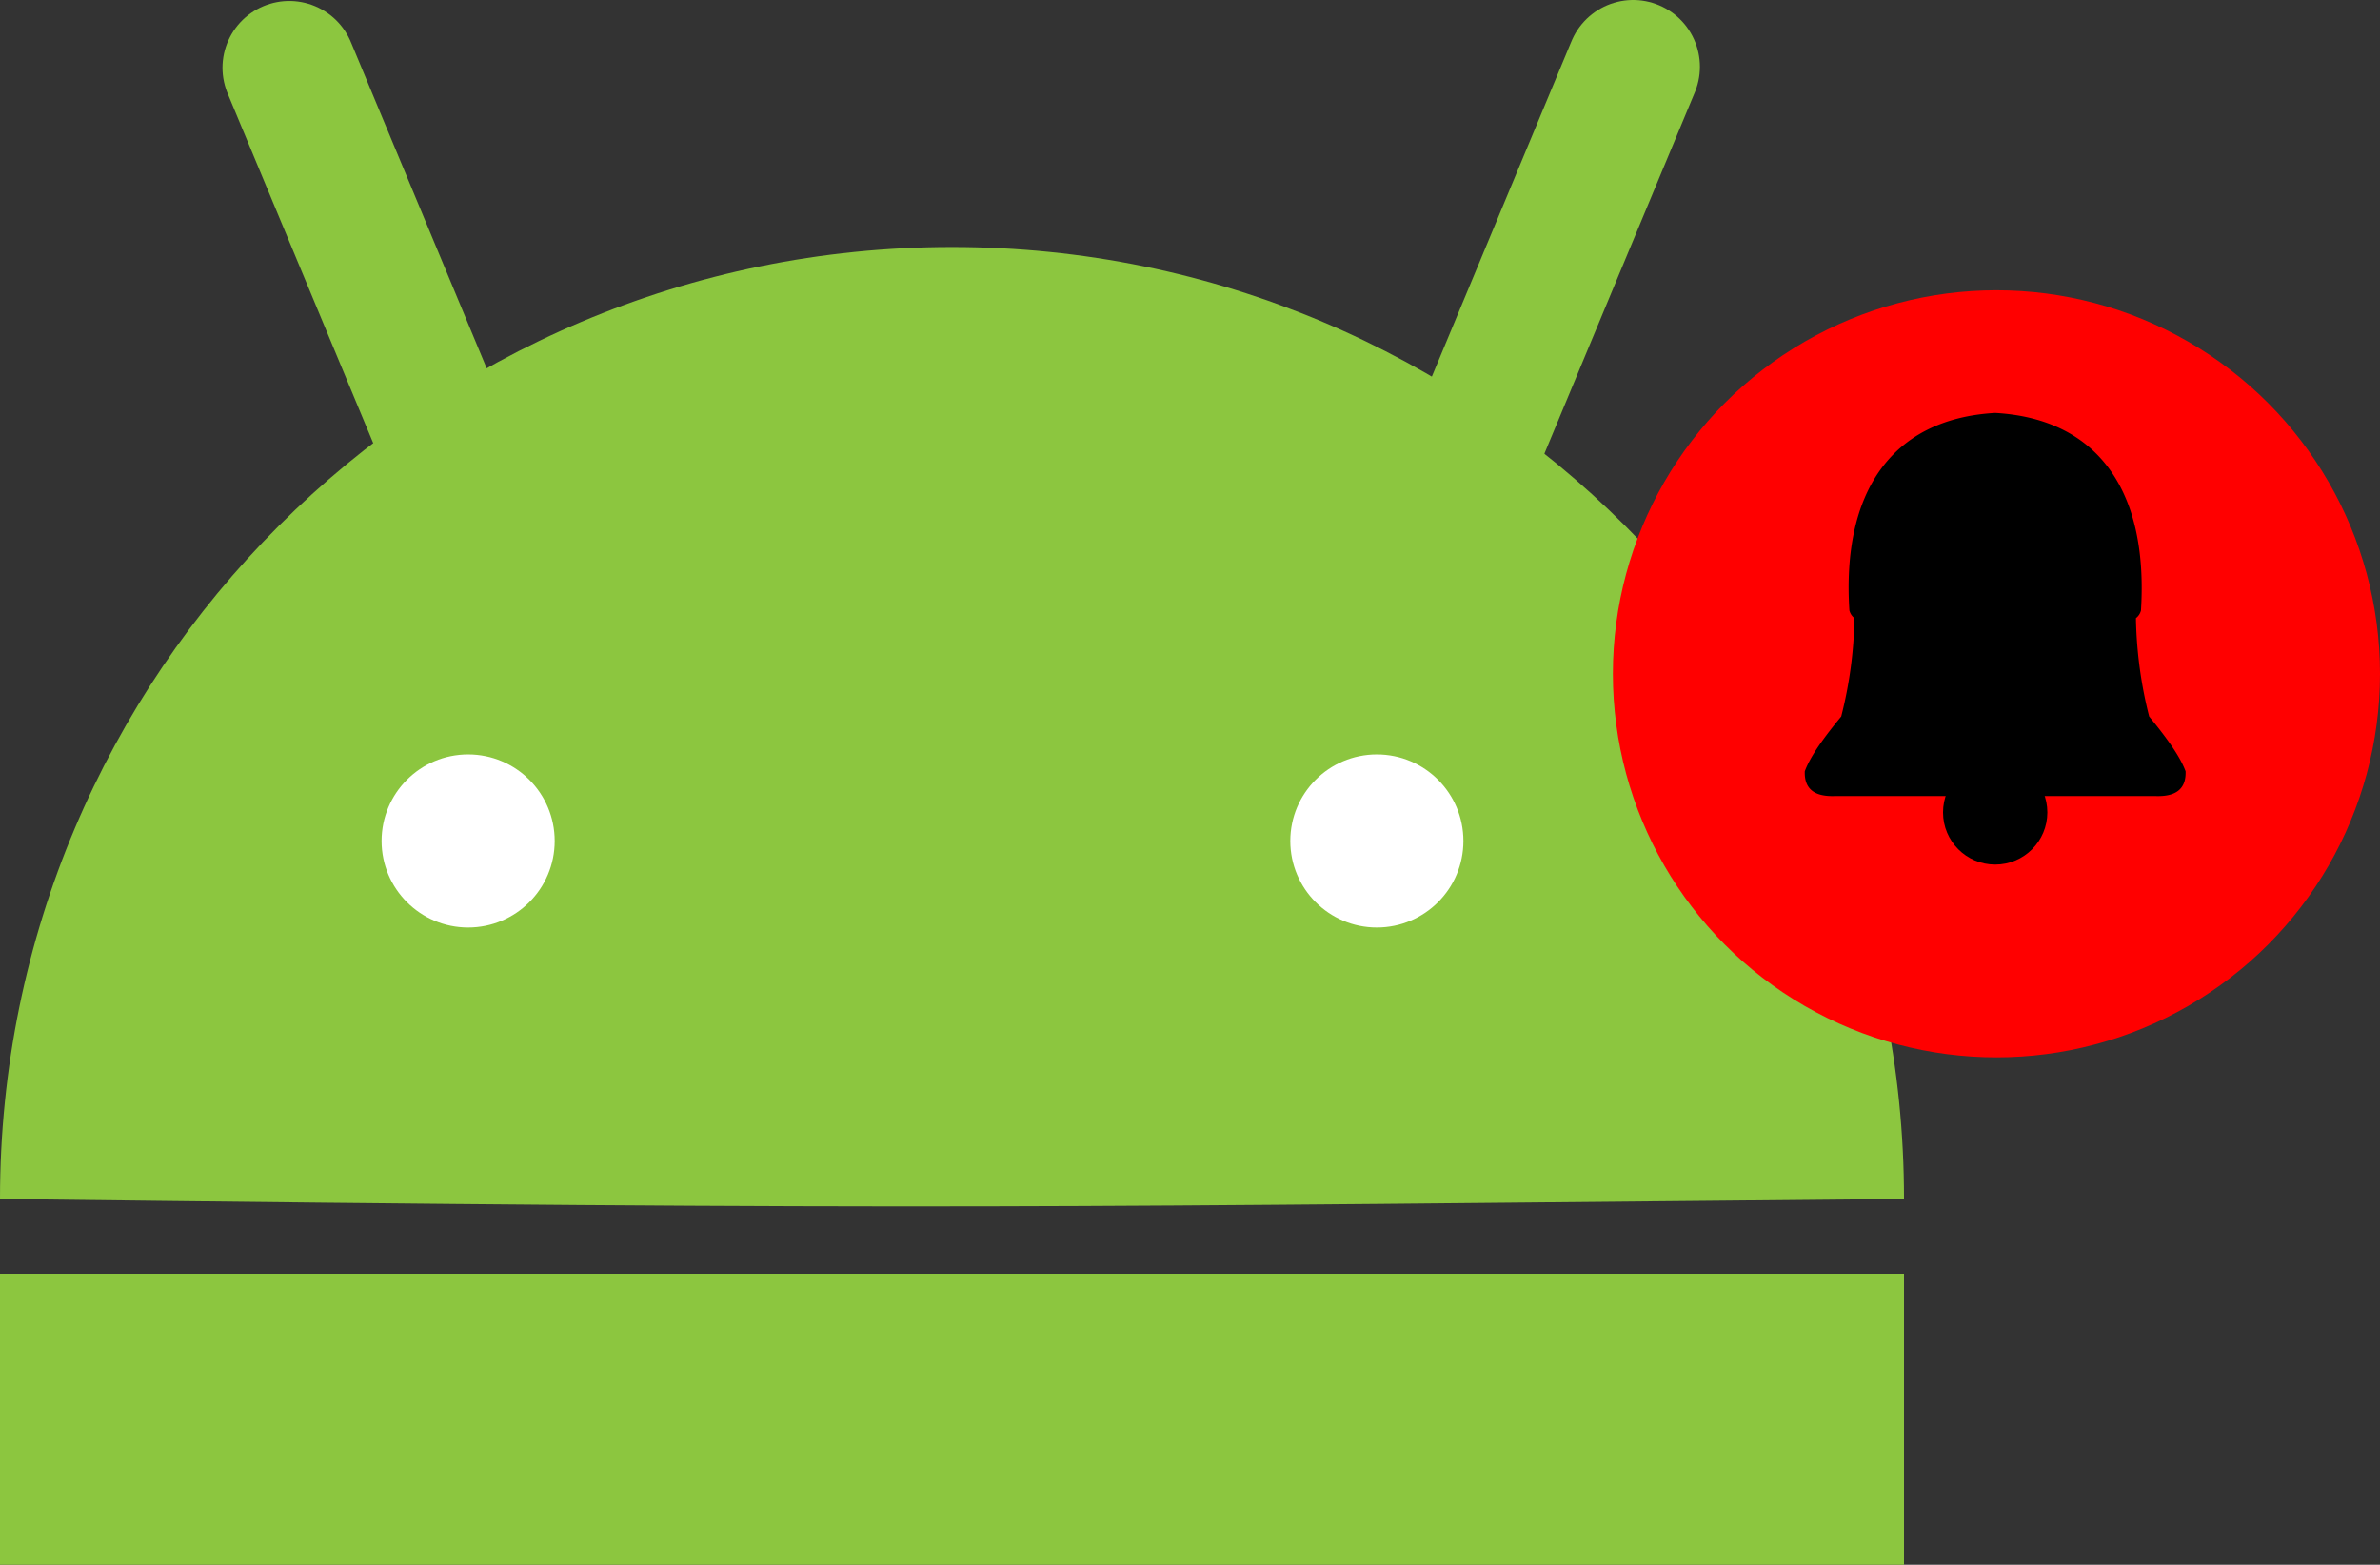
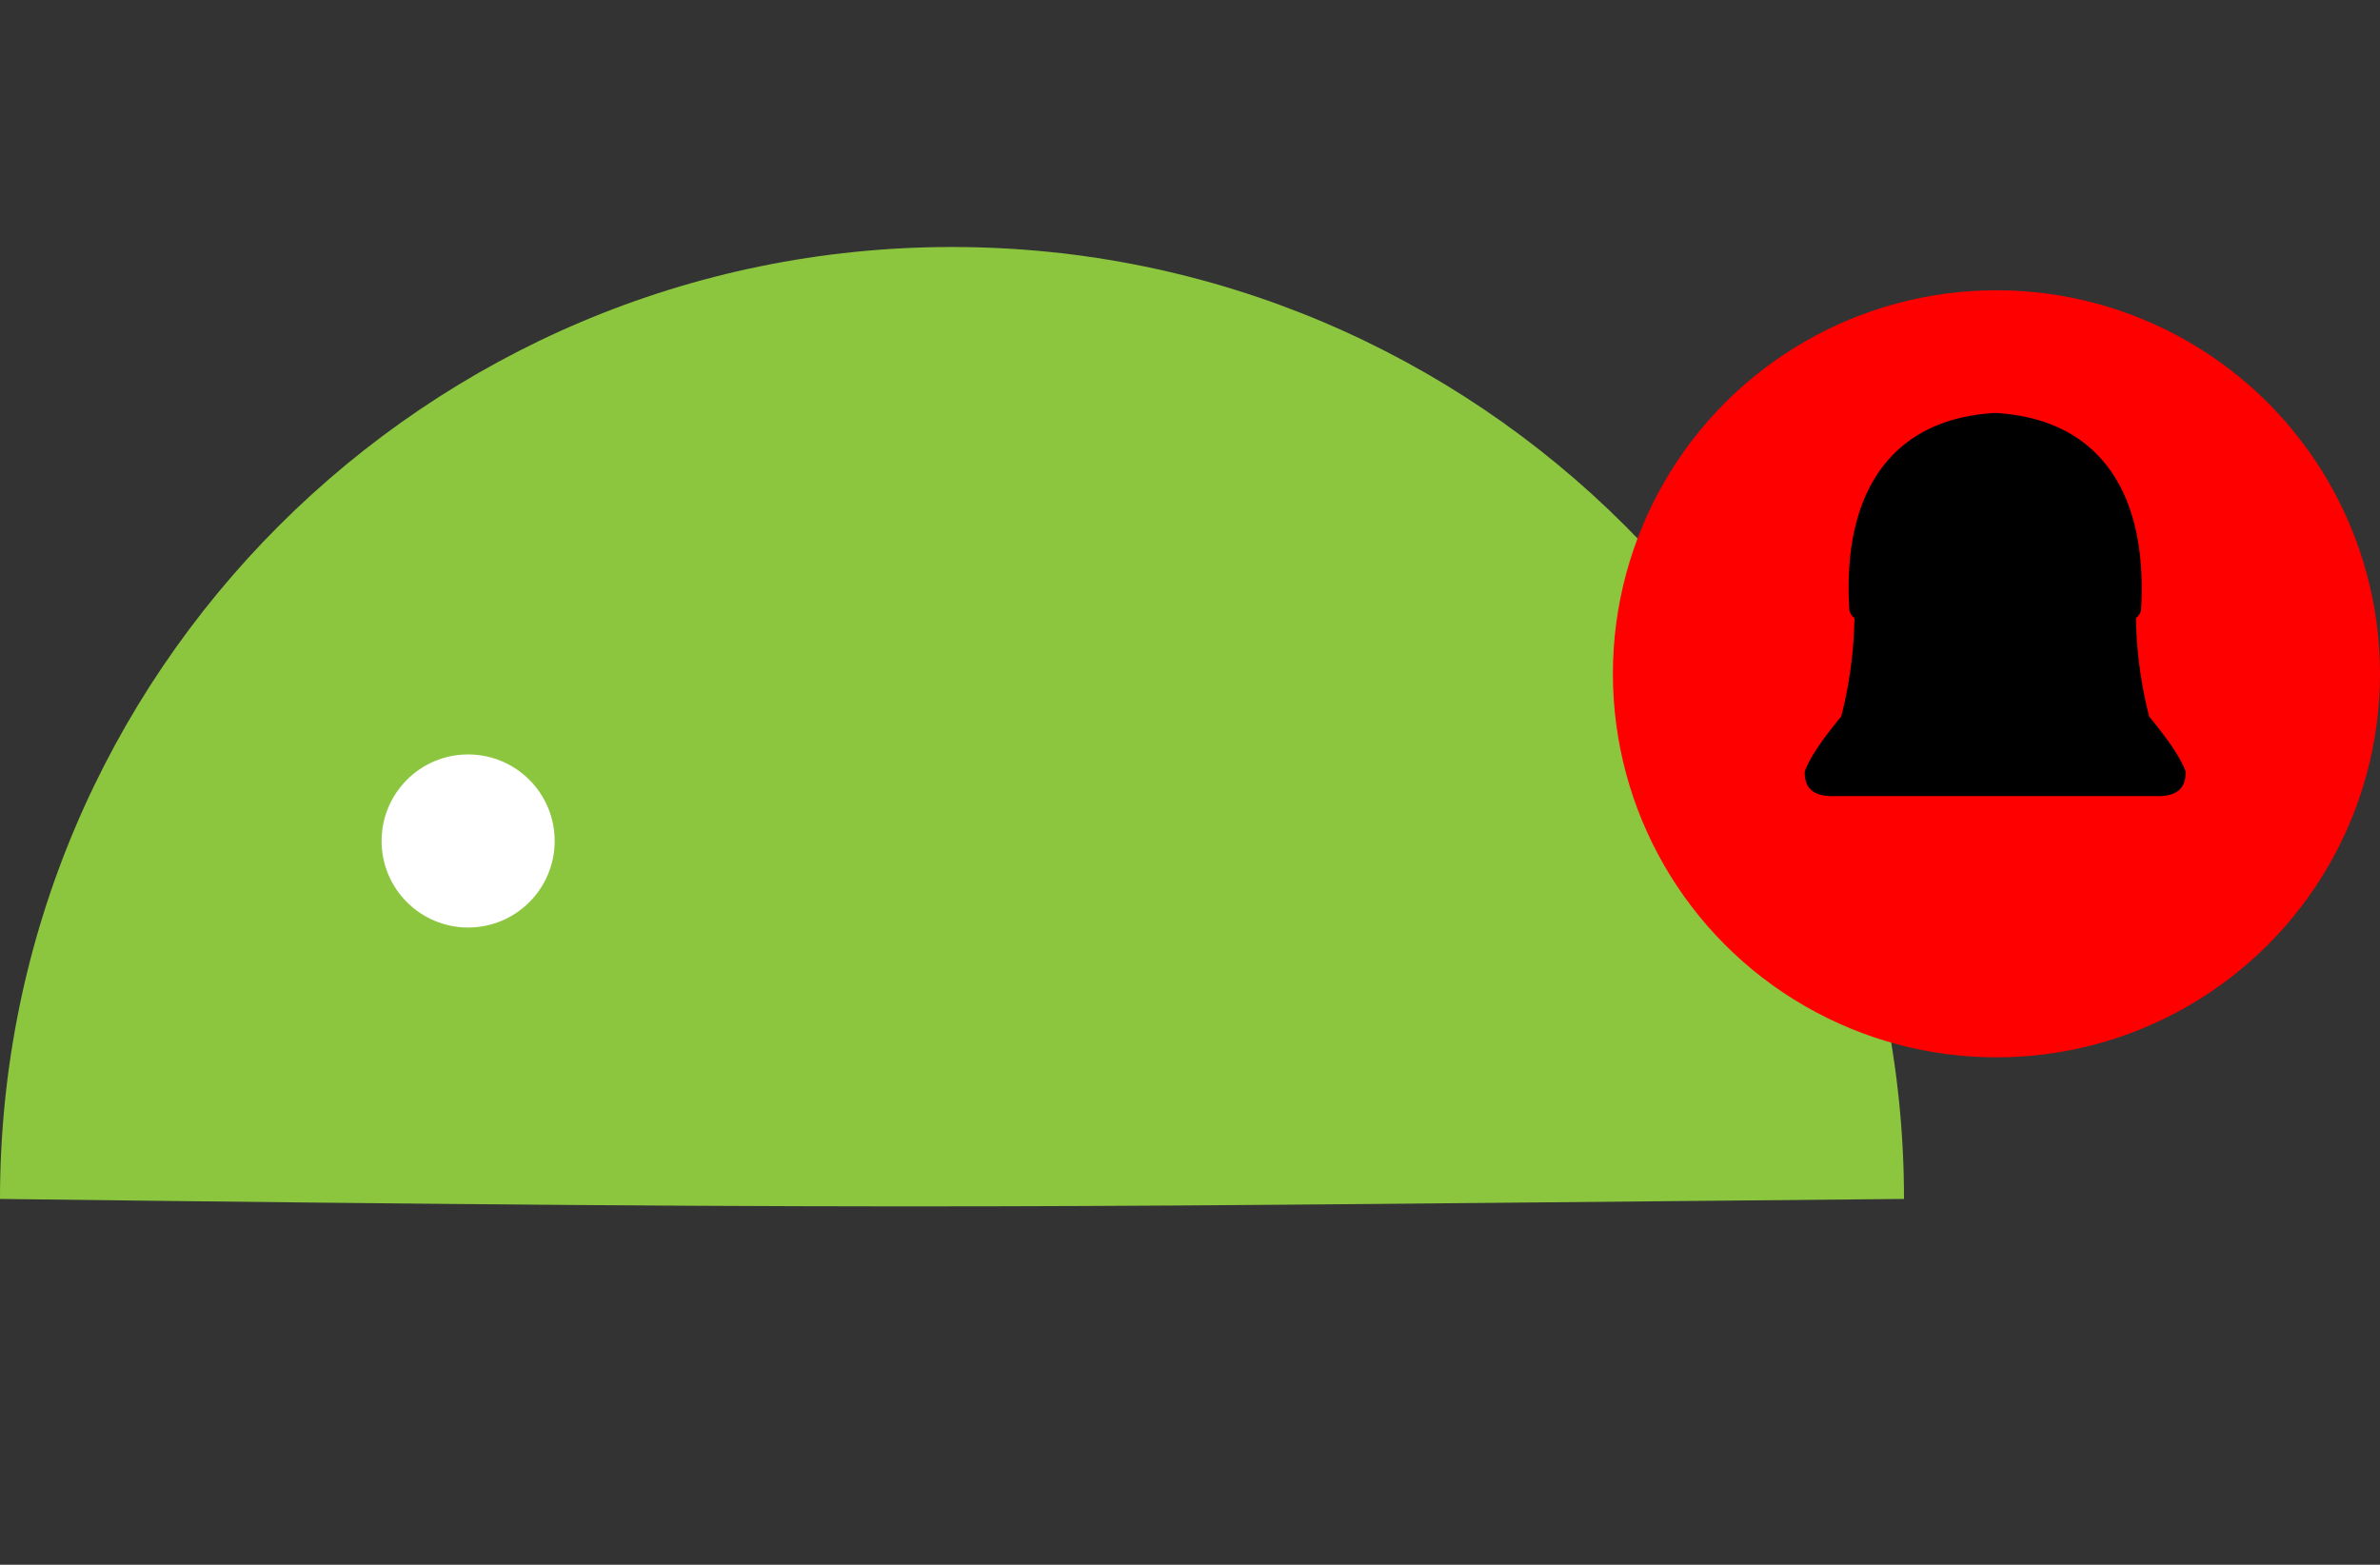
<svg xmlns="http://www.w3.org/2000/svg" id="Слой_1" data-name="Слой 1" viewBox="0 0 605 397.79">
  <rect x="0" y="0" width="605" height="397.79" fill="#333333" stroke="none" />
  <defs>
    <style>.cls-1{fill:#8cc63f;}.cls-2{fill:#fff;}.cls-3{fill:none;stroke:#8cc63f;stroke-linecap:round;stroke-miterlimit:10;stroke-width:33.94px;}.cls-4{fill:red;}</style>
  </defs>
-   <path class="cls-1" d="M1118,620c-218,2-242,3-484,0,0-133.65,108.35-242,242-242S1118,486.35,1118,620Z" transform="translate(-634 -315.21)" />
+   <path class="cls-1" d="M1118,620c-218,2-242,3-484,0,0-133.65,108.35-242,242-242S1118,486.35,1118,620" transform="translate(-634 -315.21)" />
  <circle class="cls-2" cx="119" cy="213.79" r="22" />
-   <circle class="cls-2" cx="350" cy="213.79" r="22" />
-   <line class="cls-3" x1="367.85" y1="130.6" x2="415.15" y2="16.97" />
-   <line class="cls-3" x1="120.83" y1="130.85" x2="73.53" y2="17.22" />
-   <rect class="cls-1" y="323.79" width="484" height="74" />
  <circle class="cls-4" cx="507.5" cy="171.29" r="97.5" />
-   <circle cx="507.18" cy="206.53" r="13.26" />
  <path d="M1189.58,511.29c-1.47-4-5.14-8.89-9.26-13.94a108.51,108.51,0,0,1-3.36-25,3.54,3.54,0,0,0,1.28-1.95c1.89-30.08-10.7-48.72-37.06-50.22-26.36,1.5-39,20.14-37.06,50.22a3.59,3.59,0,0,0,1.28,1.95,107.44,107.44,0,0,1-3.36,25c-4.11,5-7.79,9.93-9.26,13.94-.17,4.71,2.73,6.48,7.67,6.3h81.47C1186.85,517.77,1189.75,516,1189.58,511.29Z" transform="translate(-634 -315.21)" />
</svg>